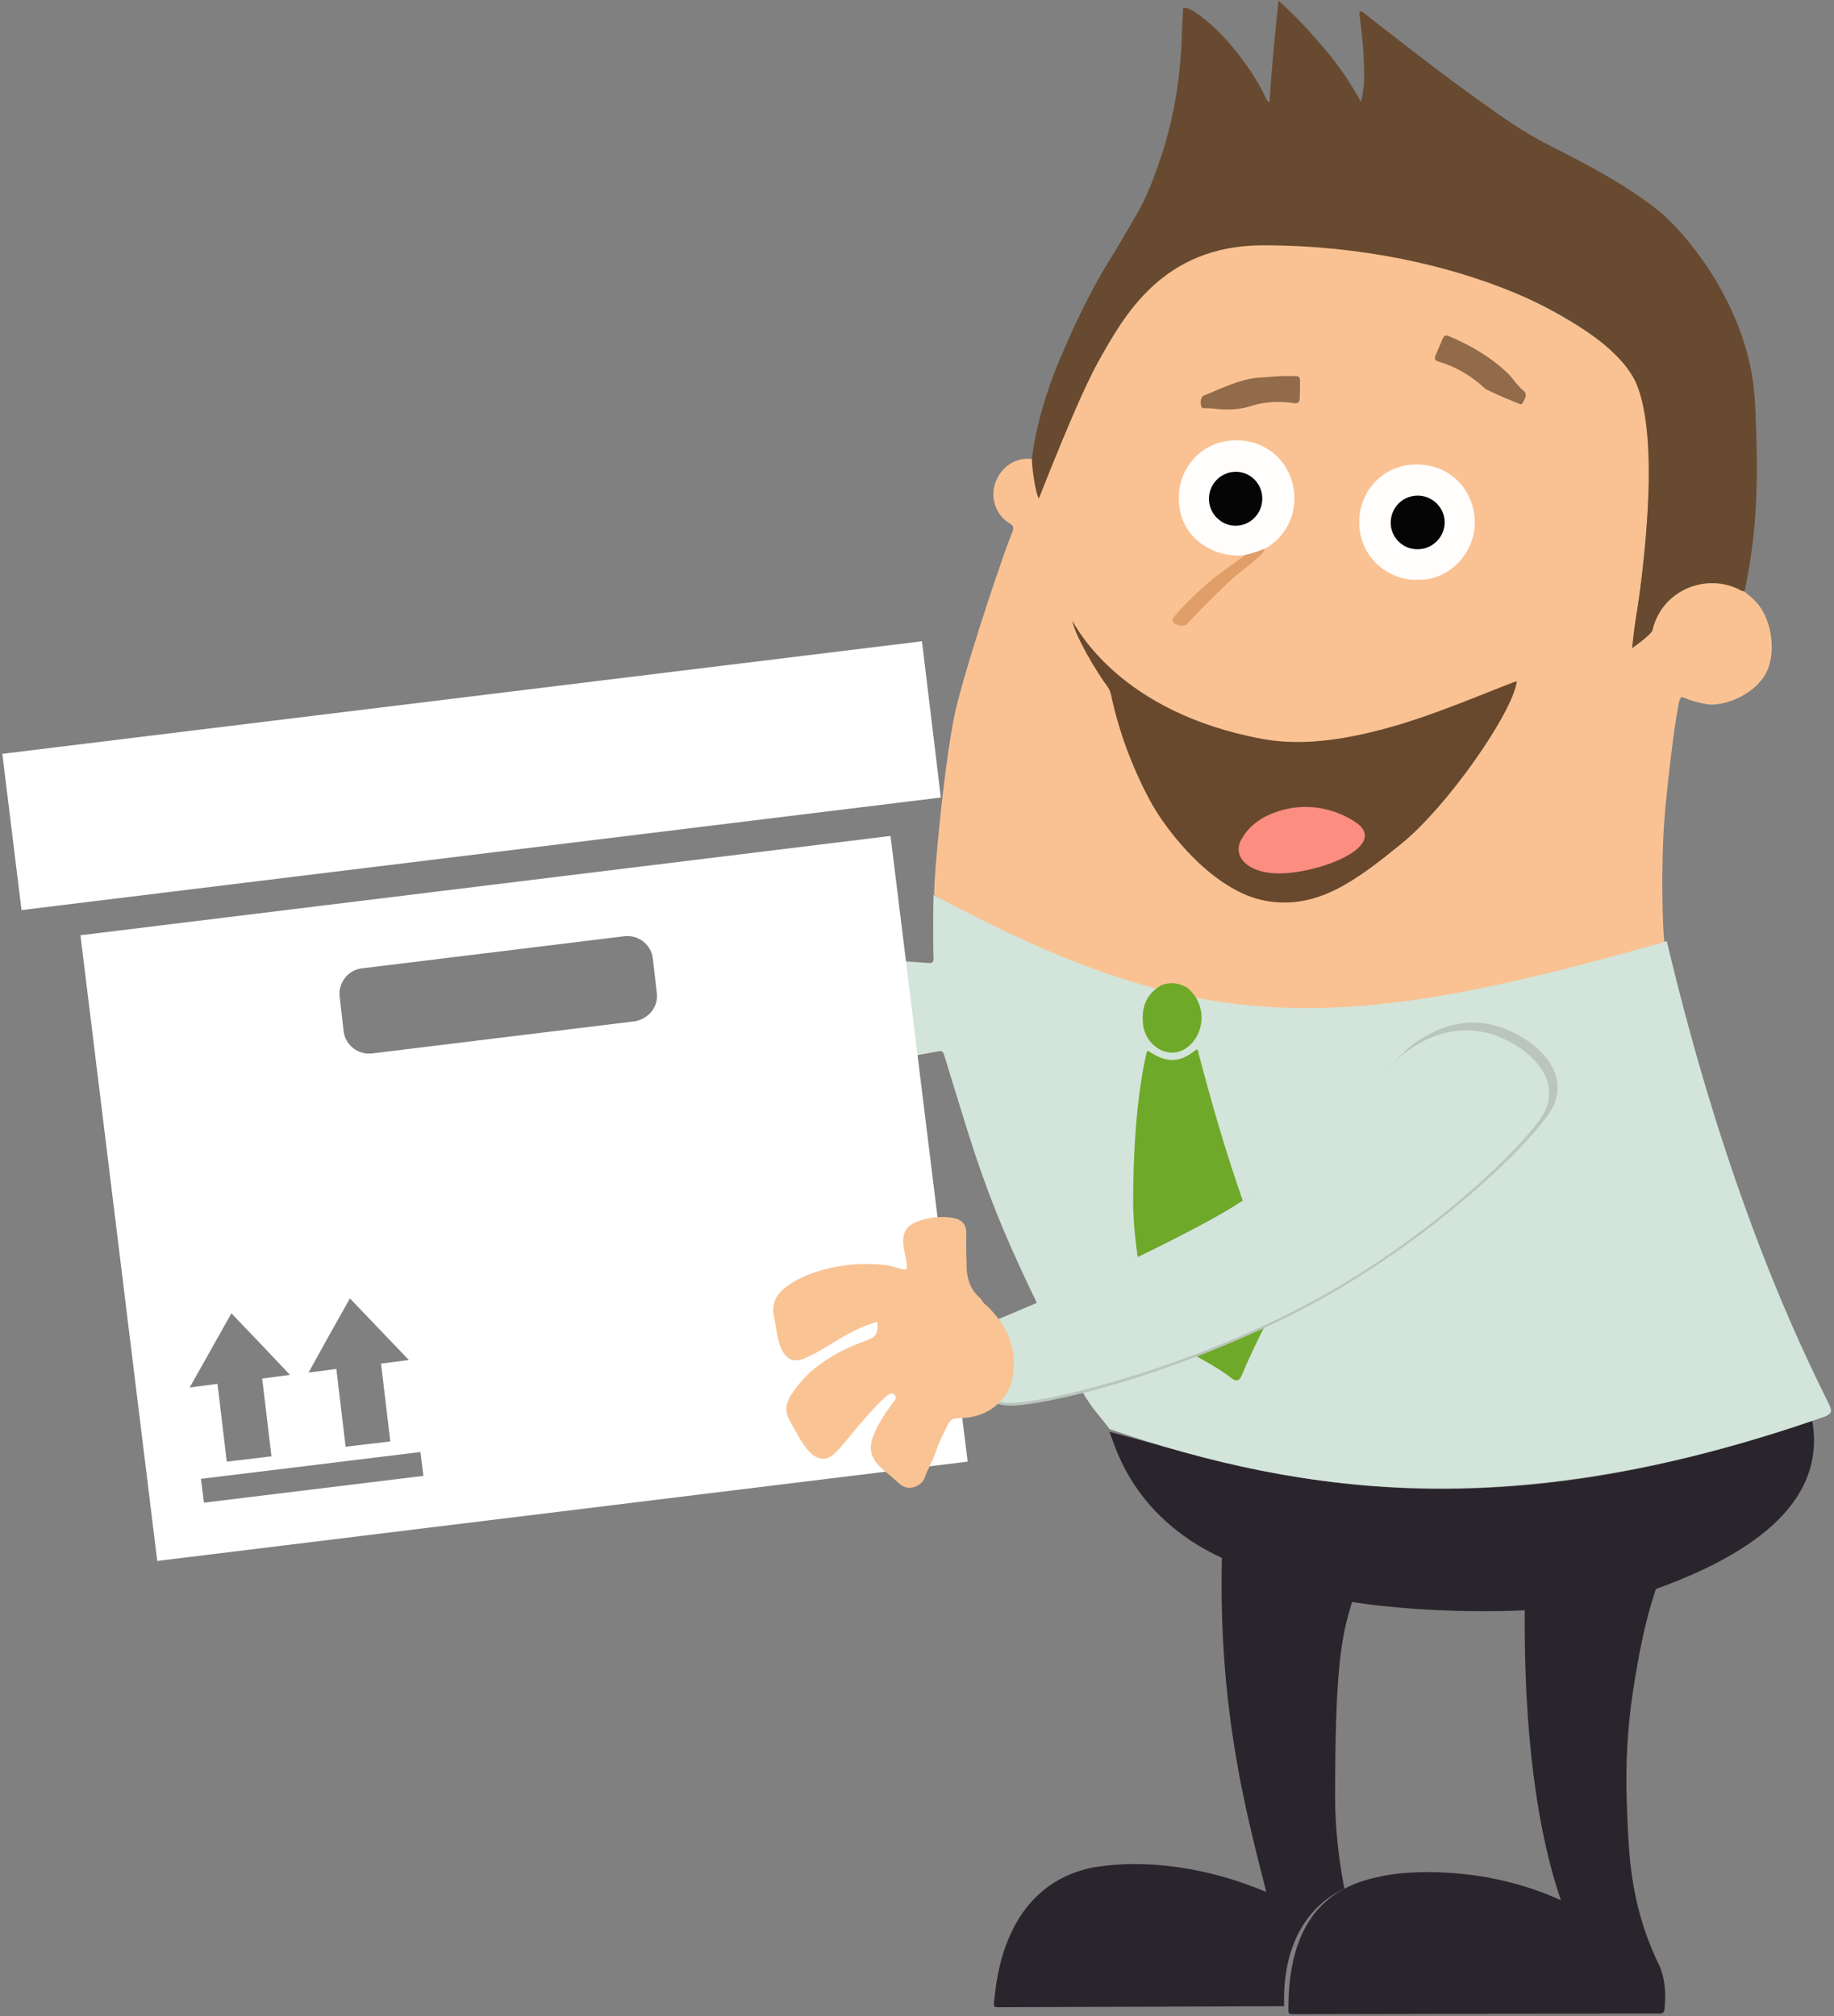
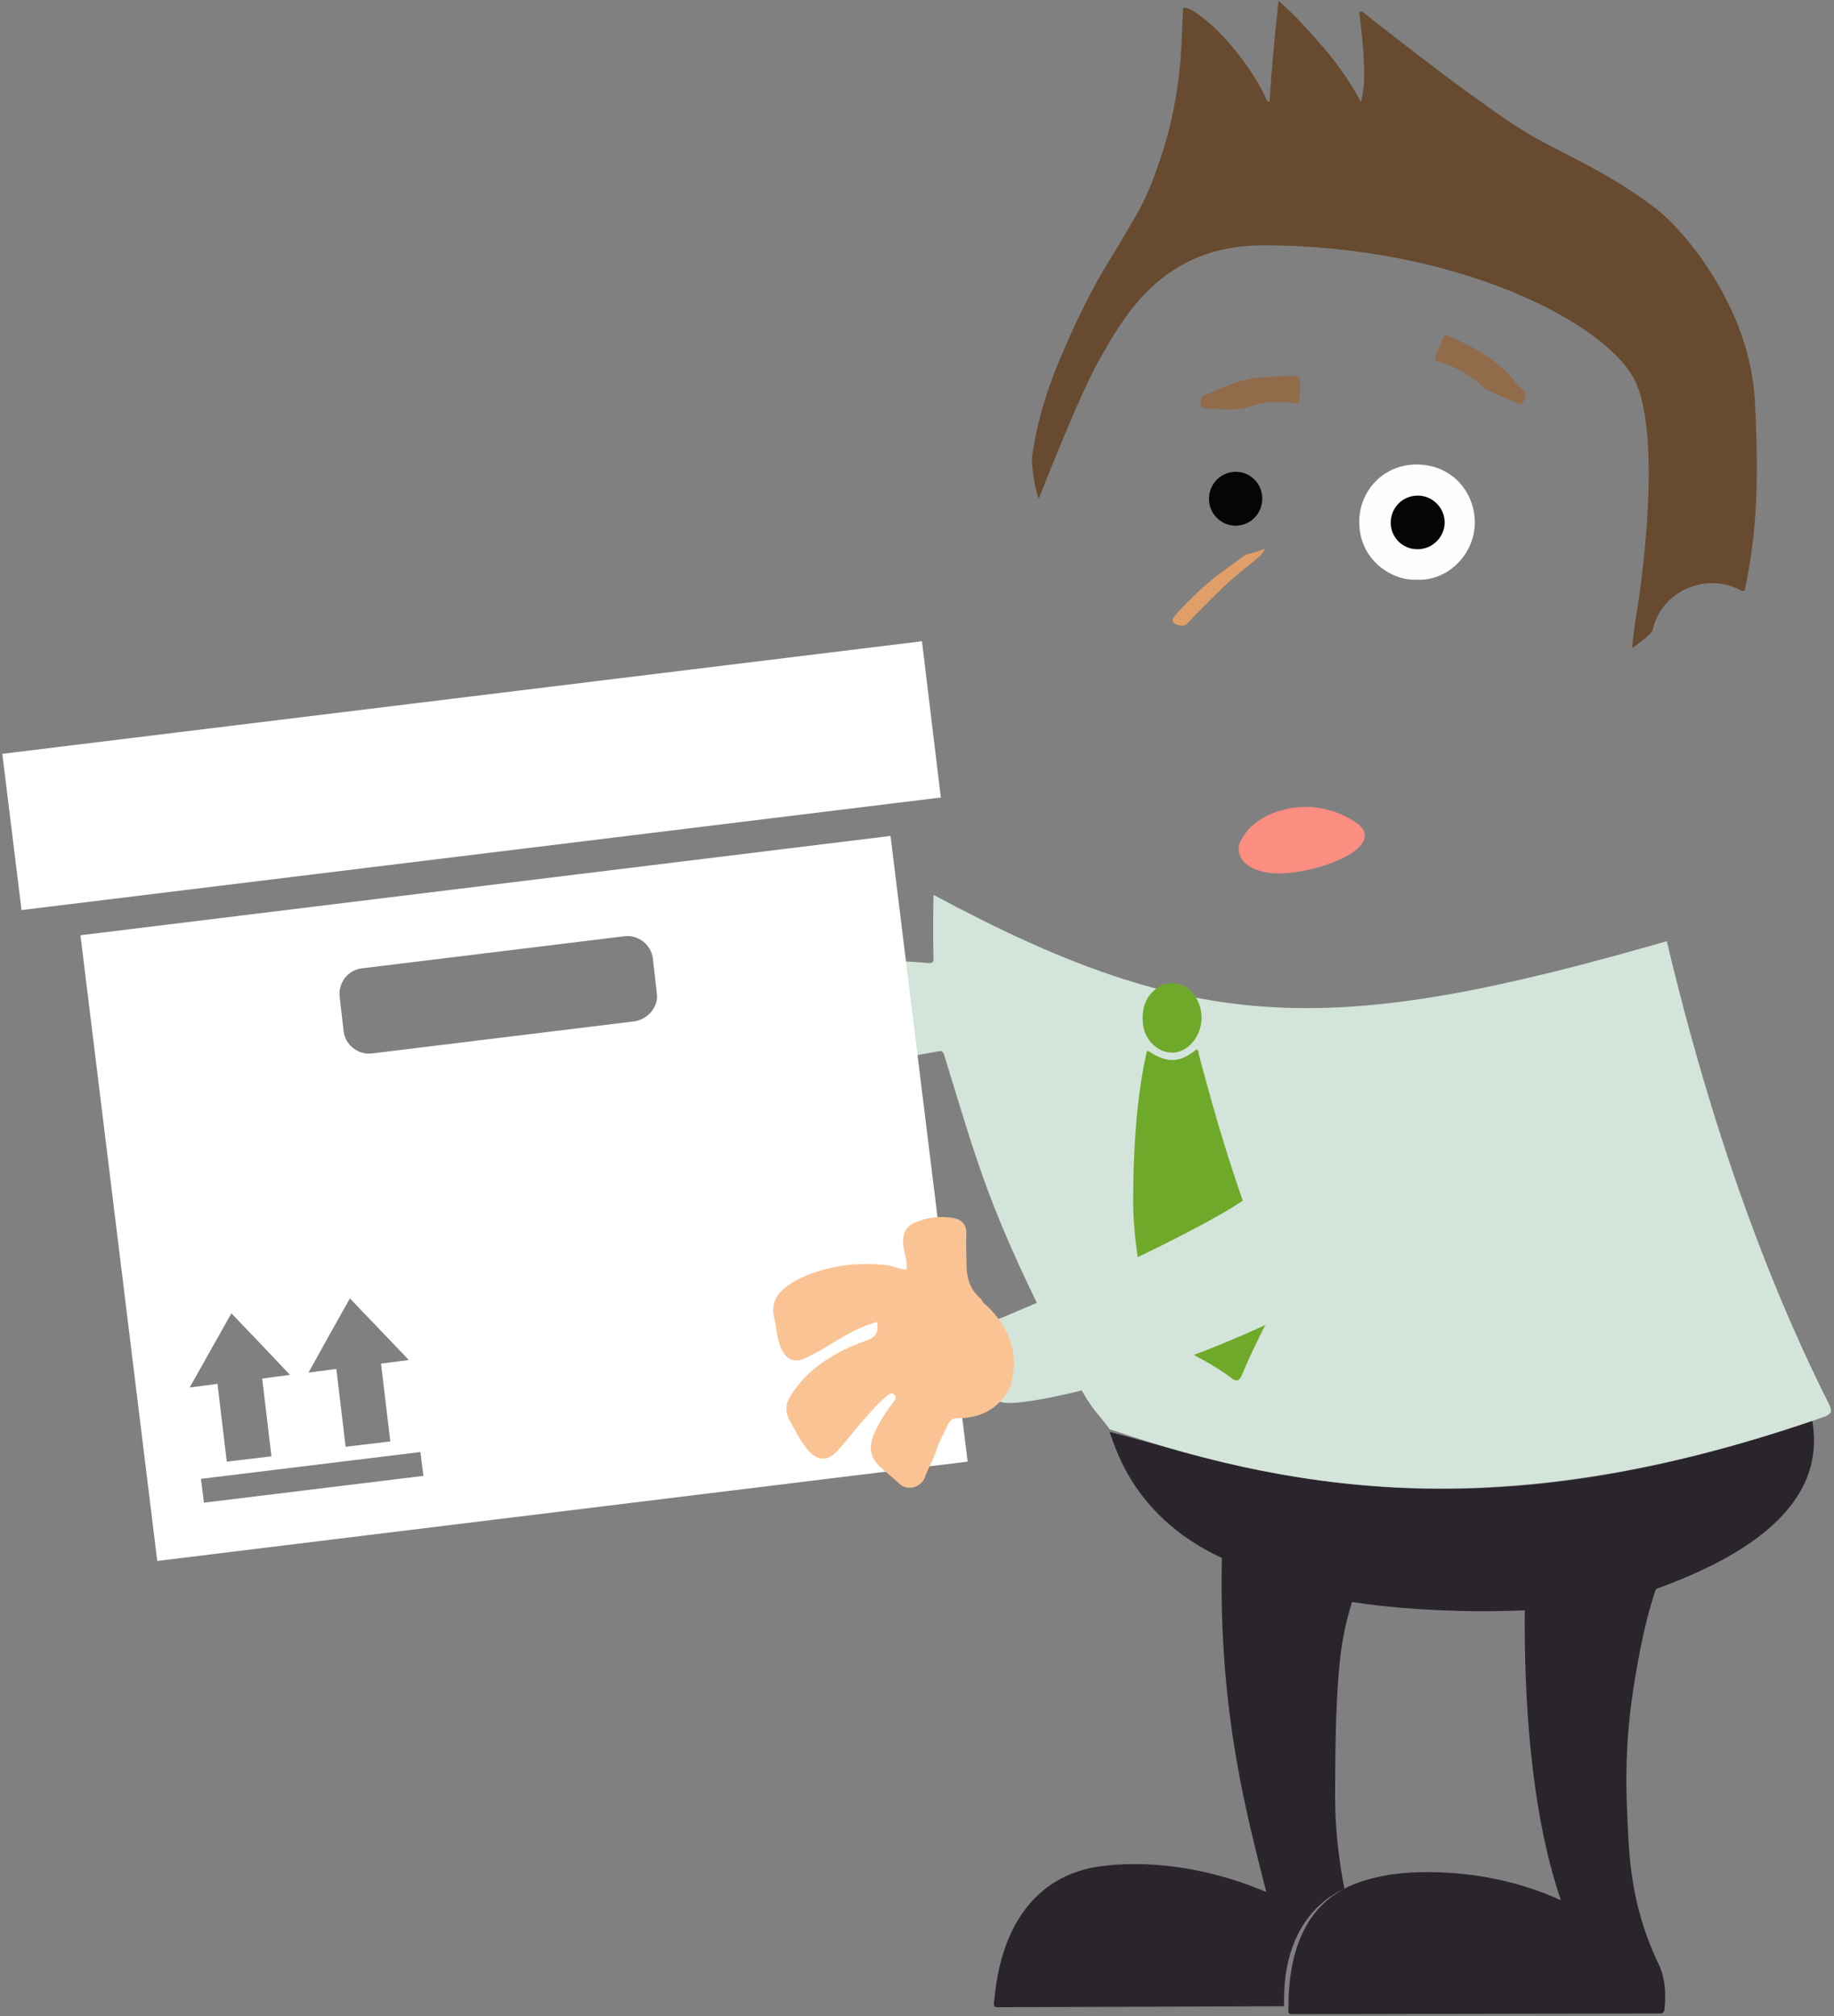
<svg xmlns="http://www.w3.org/2000/svg" version="1.1" baseProfile="basic" id="Laag_1" x="0px" y="0px" width="554px" height="609px" viewBox="0 0 554 609" xml:space="preserve">
  <rect x="0" y="0" width="554" height="609" fill="#808080" stroke="none" />
  <title>man-doos</title>
  <desc>Created with Sketch.</desc>
  <g id="Page-1">
    <g id="man-doos" transform="translate(276.5, 304.5) scale(-1, 1) translate(-276.5, -304.5) translate(-1, 0)">
-       <path id="Shape-Copy-4" fill="#FAC293" d="M54.4,188.2c0.5,1.4,1.2,2.5,2.4,3.4c1.4,1,2.7,2.2,4,3.3c-5.2-35-7.7-70.7-1.2-82    c13-16.1,72.8-50.1,128.5-37c34.6,8.5,51.1,71.2,51.9,73.1c0.9-1.4,1.2-8.2,1.3-10.2c8.3-1.7,13.9,6.3,12.4,12.7    c-0.7,2.9-2.2,5.1-4.7,6.6c-1.2,0.7-1.3,1.4-0.8,2.6c2.2,5.2,12.3,34.8,16.7,52c3.5,13.6,7.1,52.2,6.9,57.6    c-94.3,61-177.5,25.7-220.6,14.3c0.6-3.2,1.1-23.6,0-37.4c-0.6-7.7-2.6-25.9-4.1-33.5c-0.2-1.1-0.2-2.3-1.1-3.2    c-0.9,0.3-3,1.4-7.5,2.2s-13.4-2.2-17.4-8.4s-2.5-17.1,2.3-22.3C35,169.3,50.6,177.7,54.4,188.2z" />
      <path id="Shape" fill="#2A252C" d="M6.6,429c-4.7,26.1,20.9,41.4,46.7,50.8s71.3,7.5,92.3,4.1c3.1,10.5,5.1,18.4,5.1,59.4    c0,8.1-1,18.1-2.8,27.2c7.1,3.2,18.9,12.5,18.2,35.5c1.4,0,48.8,0.2,85,0.3c2.8,0,2.9,0.4,2.5-2.7c-0.6-4.7-2.5-33.6-29.2-39.4    c-11.8-2.2-31.1-1.9-52.9,7.3c5.4-21.7,14.5-53.4,13.4-100.9c28.3-13.1,32.7-36,34-38.1C179,442.8,115.6,467.3,6.6,429z" />
      <path id="Shape_1_" fill="#2A252C" d="M52.7,477c4,10.4,6.3,22.7,8,33.7c1.7,11.2,2.3,22.4,1.9,33.7c-0.6,14.8-0.7,29.6-9.1,47.8    c-2.5,4.6-2.8,9.6-2.3,14.7c0.1,1,0.6,1.4,1.6,1.3c0.5,0,73.7,0.1,109.9,0.2c2.4,0,2.1,0,2.1-2.3c-0.1-33.3-19.9-37.6-28.3-39.4    c-7.7-1.7-31.2-3.2-54,7.3c9.2-27,11.2-61.2,10.9-89.4C75.8,481,73.1,480.7,52.7,477z" />
      <path id="Shape-Copy-5" fill="#D3E4DA" d="M272,270.3c0.1,1.7,0.2,15.1,0,19.3c0,0.9,0.4,1.4,1.3,1.3c19-1.3,39.2-3.3,58.4-6.6    s20.4,19.5,4.3,26.7c-21,9.4-23.1,14.5-65.3,6.6c-0.9-0.2-1.5-0.3-1.9,1.1c-10.4,33.4-13,46.2-37.3,93.4    c-7.5,14.6-8,13.2-12.7,19.6c-59.6,20.4-123.6,28.6-216.3-3.9c-1.8-1-1.9-1.3-1.2-3.2c8-16.2,30.5-61.4,49.2-140.3    C151,313.2,192.1,313.3,272,270.3z" />
      <path id="Shape_2_" fill="#674A2F" d="M59.8,186.3c-1.8-10.4-7.6-52.7-0.1-70.4s53.5-41.8,112.8-41.8c30.5,0,42.1,21.6,49.6,34.9    c6.3,11.2,17.3,39.7,18.1,41.6c0.9-1.4,2.1-8.8,2.1-12.1c-1.4-10.6-4.5-20.7-8.7-30.6c-4.5-10.6-9.5-21-15.6-30.7    c-2.7-4.3-5.2-8.8-7.8-13.2c-3.1-5.5-5.2-11.5-7.2-17.5c-3.8-11.7-5.6-23.6-6-35.8c-0.1-2.8-0.3-5.6-0.4-8.4    c-1.7,0.1-3,0.9-4.2,1.8c-6,4.2-10.8,9.8-15,15.7c-2.2,3.1-4.2,6.4-5.8,9.9c-0.2,0.4-0.3,0.9-1.1,1.1c-0.6-10.1-1.6-20.1-2.7-30.6    c-5.2,4.6-9.5,9.4-13.7,14.3c-4.2,4.9-7.9,10.2-11.2,16.3c-1.3-4.9-1-9.4-0.8-13.8c0.2-4.5,0.8-8.9,1.3-13.3    c-0.4-0.3-0.7-0.3-1-0.1c-5.4,4.3-22.6,17.7-31.1,23.8s-11.9,8.7-18.8,12.9c-8.1,5-24.5,11.6-39.2,23.1    c-8,6.3-27.9,29.3-29.4,57.7s0,42.4,3.1,57.4c0.8,0.2,1.4-0.3,2-0.6c10.1-4.8,23.1,0.6,25.8,12.4c0.3,1.4,6.2,5.5,6.2,5.5    S60.3,189.1,59.8,186.3z" />
-       <path id="Shape-Copy-7" fill="#68492D" d="M219.6,207.2c-0.6,0.8-1,1.6-1.2,2.6c-2.3,11-6.4,21.9-11.6,31.7s-19.5,27.8-35.1,30.6    s-27.3-6.1-41.1-17.3s-33.5-39.4-34.8-49c0.9-0.1,20.9,8.7,35.3,13s28.7,6.8,41.6,4.4c43.1-8,56-33.5,57.4-35.7    C229.2,192.3,222.4,203.5,219.6,207.2z" />
      <path id="Shape_3_" fill="#FFFEFD" d="M125.9,140.3c10-0.1,17.6,7.8,17.5,17.5c0,11.2-9.7,17.7-17.4,17.3    c-9.5,0.5-17.5-7.9-17.5-17.2C108.5,148.5,115.5,140.4,125.9,140.3z" />
-       <path id="Shape-Copy-2" fill="#FFFEFD" d="M180.4,133c10-0.1,17.6,7.8,17.5,17.5c0,11.2-9.1,17.1-17.4,17.3    c-10.2,0.1-17.5-7.9-17.5-17.2C163,141.2,170,133.1,180.4,133z" />
      <path id="Shape_4_" fill="#6FA929" d="M195.3,298.4c-4.2,3.5-5.2,9-3.4,13.4c1.7,4.1,5.3,6.6,9,6.1c3.9-0.5,7.3-4.1,7.8-8.3    c0.6-5.1-0.8-9.3-5.5-12C200.4,296.5,197.8,296.9,195.3,298.4L195.3,298.4z" />
      <path id="_x2D_" fill="#6FA929" d="M192.6,317c-0.7,0.2-0.6,0.8-0.7,1.4c-4,15.1-7.9,28.7-13,43.4s-8.1,19.8-11.5,27.1    c-0.5,1.1-0.3,1.9,0.5,3.5c4,8.1,7.6,14.9,10.9,22.8c1,2.5,2.1,2,3.7,0.7c7-5.2,14.7-8.1,21.8-13.2c1.2-0.9,1.7-1.9,1.7-3.4    c3.3-10.4,5.7-25.5,5.7-36.3c0-14.4-0.9-31.4-4.1-45.3c-0.1,0-0.2-0.1-0.4-0.3C201,321.7,197,320.6,192.6,317z" />
      <path id="Shape-Copy-6" fill="#916B4A" d="M94.2,121.9c0.3,0.4,0.7,0.2,1.1,0c3.2-1.3,6.3-2.6,9.4-4.1c1-0.5,1.7-1.4,2.6-2.1    c3.4-2.7,7.1-4.9,11.3-6.2c2.3-0.7,2.3-0.9,1.4-3c-0.6-1.4-1.2-2.8-1.8-4.2c-0.4-0.9-0.8-1.2-1.8-0.8c-6.6,2.8-12.7,6.3-17.9,11.3    c-1.7,1.7-2.9,3.8-4.8,5.3c-0.4,0.4-0.6,0.7-0.6,1.3C93.2,120.3,93.7,121.1,94.2,121.9z" />
      <path id="Shape_5_" fill="#916B4A" d="M166.9,113.6h-4.3c-0.9,0-1.3,0.4-1.3,1.3c0,1.8,0,3.7,0.1,5.5c0,1,0.5,1.5,1.5,1.4    c0.9-0.1,1.9-0.3,2.8-0.3c3.6-0.3,7.2,0.1,10.6,1.2c3.1,1,6.3,1.1,9.4,0.9c1.3-0.1,2.5-0.3,3.8-0.3c0.7,0,1.5,0.2,1.7-0.8    c0.3-1.2,0-2.7-0.8-3c-5.3-2.1-10.4-4.8-16.2-5.4C171.8,114,169.4,113.7,166.9,113.6L166.9,113.6z" />
      <path id="Shape-Copy-3" fill="#E09E68" d="M172.1,165.8c-0.3,1.8,6.2,5.6,12.1,11.3s9.4,9.4,11.4,11.5c1,1,4.9,0,4.1-1.7    c-0.8-1.7-8.6-9.4-12.9-12.7c-2.6-1.9-7.1-5.2-9-6.6C176,167.2,173.8,166.5,172.1,165.8z" />
      <path id="Shape_6_" fill="#674A2F" d="M60.9,194.8l0.2,0.1L60.9,194.8z" />
      <path id="Shape-Copy" fill="#FB8D81" d="M178.8,253.2c-2.5-4.3-6.6-6.8-11.1-8.2c-13.4-4.2-23.4,3.4-24.3,4.2    c-7,6.4,9.3,13.4,21.4,14.5S182.3,258.6,178.8,253.2z" />
      <path id="Shape_7_" fill="#050505" d="M180.6,158.8c4.5,0.1,8.3-3.7,8.2-8.2c0-4.5-3.7-8.1-8.1-8.1c-4.4,0-8,3.6-8,8.1    S176.2,158.7,180.6,158.8z" />
      <path id="Shape_8_" fill="#050505" d="M125.9,149.7c-4.5-0.1-8.3,3.6-8.3,8.1c0,4.4,3.7,8.1,8.1,8.1c4.5,0.1,8.2-3.5,8.2-8    S130.4,149.8,125.9,149.7z" />
      <g id="box" transform="translate(261, 193)">
        <g id="Laag_1_1_">
          <polygon id="Shape_9_" fill="#FFFFFF" points="14.5,0.7 8.8,47.9 286.5,81.9 292.3,34.7 292.3,34.7     " />
          <g id="Group" transform="translate(0, 58.803)">
            <rect id="Rectangle-path" x="165.3" y="198.2" transform="matrix(0.993 -0.122 0.122 0.993 -22.239 25.674)" fill="none" width="66.9" height="-7.2" />
            <polygon id="Shape_10_" fill="none" points="210.9,188.1 224.4,189.7 227.2,166.2 235.8,167.2 229.5,156 223,144.9        214.2,154.2 205.3,163.5 213.9,164.6      " />
            <path id="Shape_11_" fill="none" d="M101.2,56.5l79.3,9.7c4.2,0.5,8.1-2.5,8.6-6.7l1.2-10.4c0.5-4.2-2.5-8.1-6.7-8.6l-79.3-9.7       c-4.2-0.5-8.1,2.5-8.6,6.7l-1.2,10.4C94,52.1,97,56,101.2,56.5L101.2,56.5z" />
-             <polygon id="Shape_12_" fill="none" points="178.3,149.8 169.5,159.1 177.9,160.2 175.1,183.5 188.4,185.3 191.4,161.8        199.8,162.8 193.5,151.6 187.2,140.4      " />
            <path id="Shape_13_" fill="#FFFFFF" d="M0.7,189.7l244.8,30l0,0l23.2-189L24,0.7L0.7,189.7L0.7,189.7z M231.4,202.1l-66.3-8.1       l0.9-7.2l66.3,8.1L231.4,202.1L231.4,202.1z M214.2,154.2l8.9-9.3l6.3,11.2l6.3,11.2l-8.4-1.1l-2.8,23.5l-13.5-1.6l2.8-23.5       l-8.4-1.1L214.2,154.2L214.2,154.2z M199.8,162.8l-8.4-1.1l-2.8,23.5l-13.5-1.6l2.8-23.5l-8.4-1.1l8.9-9.3l8.9-9.3l6.3,11.2       L199.8,162.8L199.8,162.8z M94.6,48.1l1.2-10.4c0.5-4.2,4.4-7.2,8.6-6.7l79.3,9.7c4.2,0.5,7.2,4.4,6.7,8.6l-1.2,10.4       c-0.5,4.2-4.4,7.2-8.6,6.7l-79.3-9.7C97,56,94,52.1,94.6,48.1L94.6,48.1z" />
          </g>
        </g>
      </g>
-       <path id="Path-2" fill="#B9C5BE" d="M85,334.5c-4.1-7.8,0.3-17.2,12.7-23s23.5-0.9,30.6,4.9c7.1,5.8,27.6,33.6,56.4,50    c28.8,16.4,72.6,34.3,72.6,34.3s8.7,25.7-10.7,23.8c-19.3-1.8-64.1-15.3-98.6-36.1C113.5,367.6,89,342.3,85,334.5z" />
      <path id="Path-2_1_" fill="#D3E4DA" d="M87.5,336c-4-7.6,0.3-16.7,12.5-22.3s23.2-0.8,30.2,4.8s27.3,32.6,55.6,48.6    s71.6,33.4,71.6,33.4s8.5,25-10.5,23.2s-63.3-14.9-97.3-35.1S91.5,343.6,87.5,336z" />
      <path id="Shape_14_" fill="#FAC394" d="M255,395.3c0.9-1,2.1-1.6,2.6-2.9c2.9-2.4,4.2-5.4,4.4-9.2c0.1-3.5,0.2-6.9,0.1-10.5    c-0.1-2.7,1.3-4.3,3.9-4.8c3.7-0.6,7.3-0.3,10.9,1.1c3.5,1.3,4.6,3.5,4.2,7.3c-0.3,2.3-1.2,4.6-1,7.2c2.3-0.1,4.3-1.2,6.5-1.4    c6-0.6,11.9-0.3,17.8,1.2c4.1,1.1,8,2.5,11.4,4.9c3.5,2.4,5.3,5.2,4.4,9.6c-0.8,3.2-0.8,6.5-2.2,9.6c-1.6,3.4-4,4.4-7.5,2.7    c-3.8-1.7-7.1-3.9-10.6-6c-3.5-2-7-3.8-10.9-4.8c-0.4,3.3,0.4,4.6,3.2,5.6c5.8,2,11.1,4.7,15.9,8.6c2.7,2.2,5,4.9,6.9,7.8    c1.7,2.6,2,5.1,0.4,7.9c-1.8,3.1-3.3,6.5-5.9,9.3c-2.6,2.7-5.3,2.9-8,0.2c-2.9-3-5.4-6.5-8.2-9.6c-2.4-2.7-4.7-5.5-7.5-7.7    c-0.5-0.3-0.9-0.7-1.6-0.4c-0.5,0.3-0.9,0.8-0.7,1.5c0.1,0.4,0.4,0.7,0.6,1c2.1,2.7,4,5.6,5.5,8.8c2.2,4.5,1.8,7.9-1.9,11.2    c-1.8,1.6-3.7,3.1-5.4,4.7c-2.6,2.4-6.7,0.9-7.7-2c-0.9-2.6-2.4-5-3.3-7.7c-0.8-2.8-2.3-5.3-3.5-7.9c-0.5-1.1-1.1-2.1-2.9-2.2    c-7.4,0-12.8-3-16-9.4C246.1,410.1,248.4,402.2,255,395.3z" />
    </g>
  </g>
</svg>